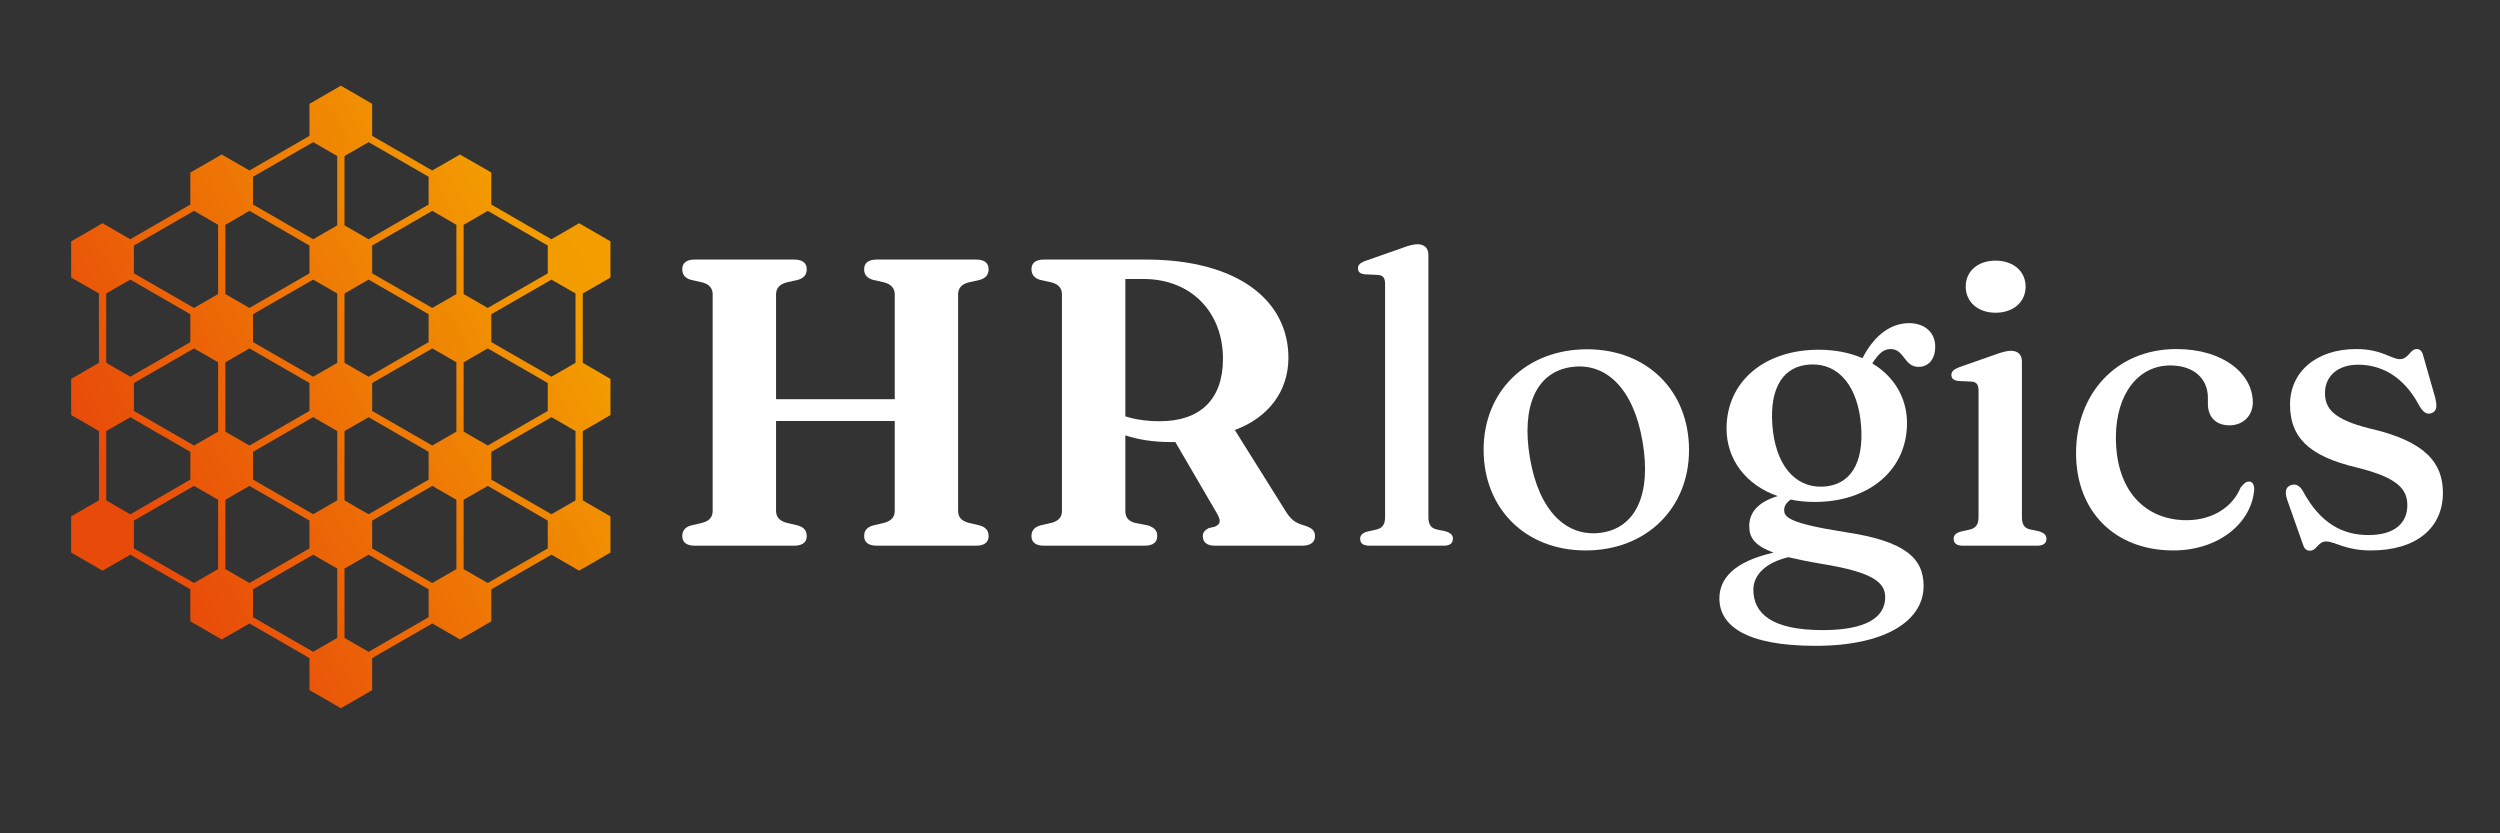
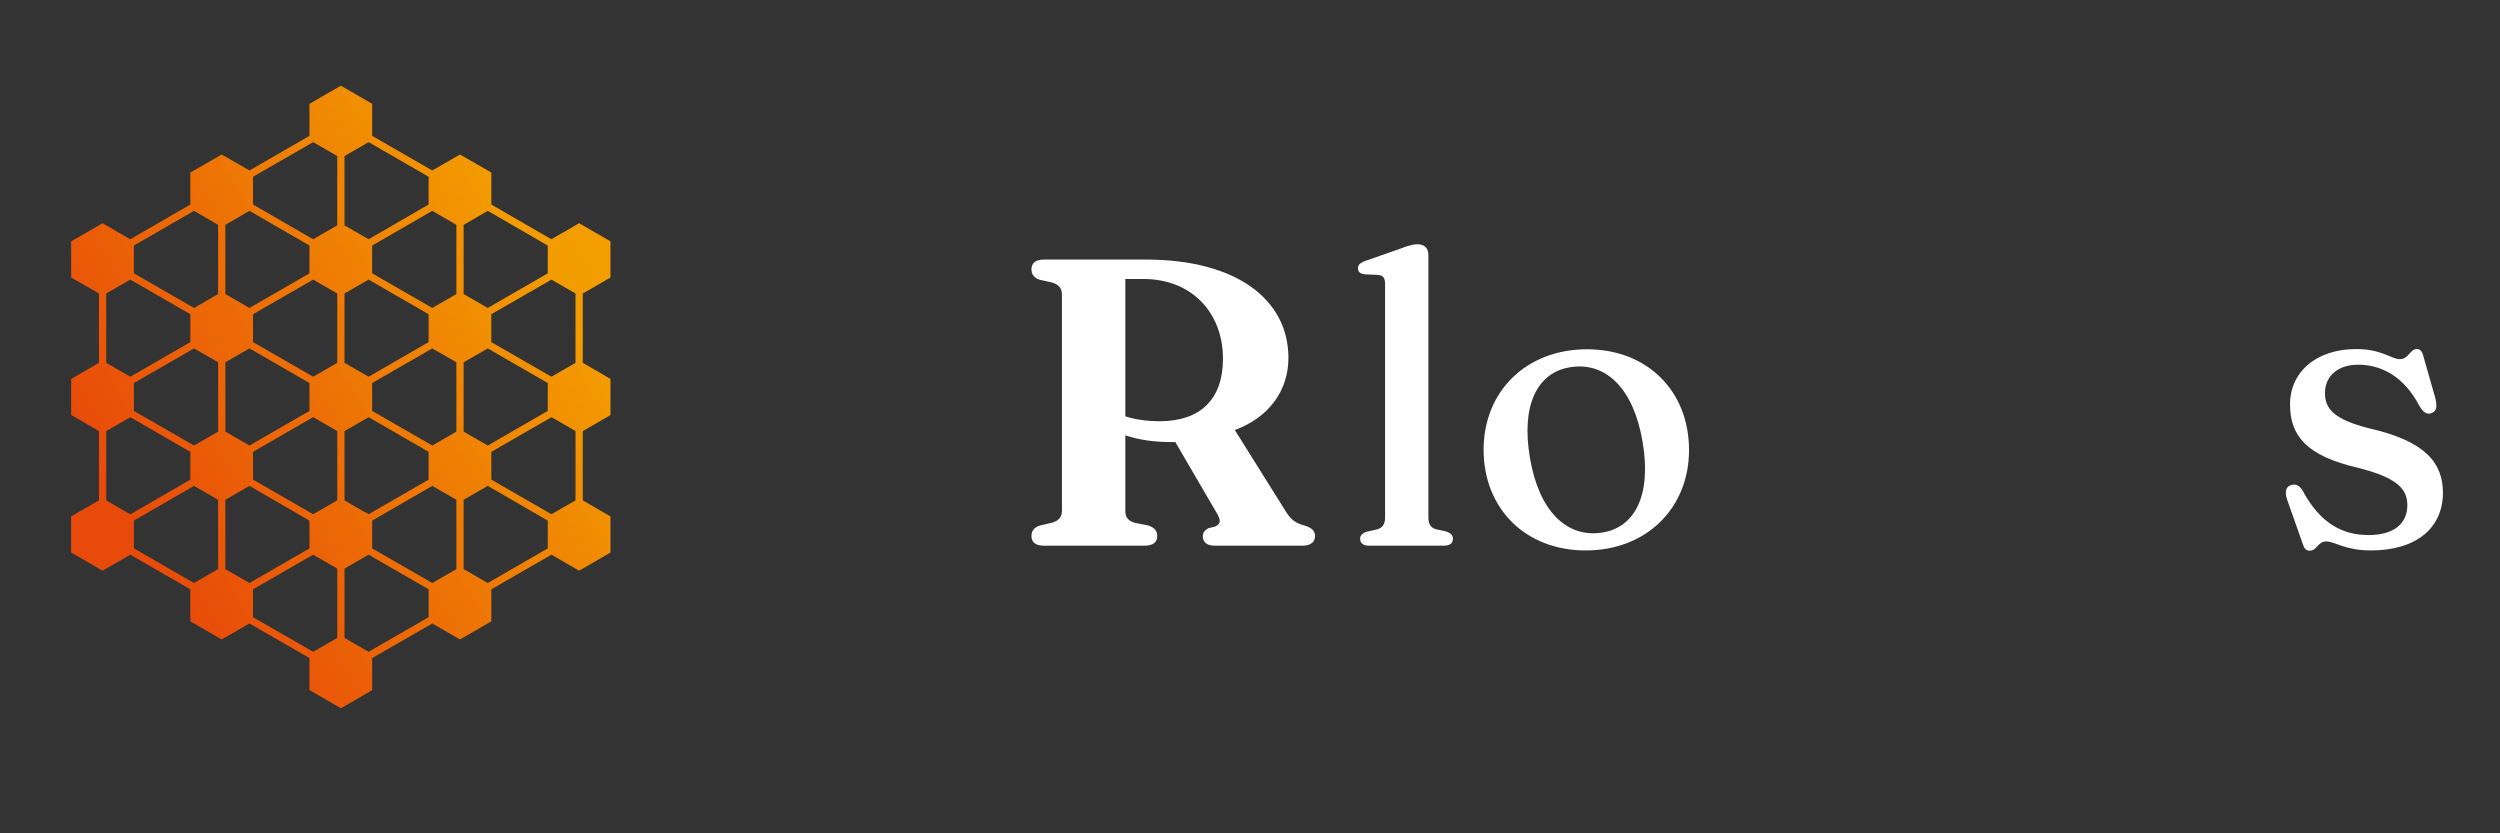
<svg xmlns="http://www.w3.org/2000/svg" width="120" viewBox="0 0 90 30" height="40" preserveAspectRatio="xMidYMid meet">
  <rect x="0" y="0" width="90" height="30" fill="#333333" stroke="none" />
  <defs>
    <clipPath id="8a31080f81">
      <path d="M 2.562 3.086 L 21.977 3.086 L 21.977 25.496 L 2.562 25.496 Z M 2.562 3.086 " clip-rule="nonzero" />
    </clipPath>
    <clipPath id="11d34090e2">
      <path d="M 13.398 4.891 L 15.559 6.137 L 15.996 5.887 L 16.559 5.562 L 17.125 5.887 L 17.688 6.211 L 17.688 7.363 L 19.848 8.613 L 20.285 8.363 L 20.848 8.035 L 21.414 8.363 L 21.977 8.688 L 21.977 9.992 L 21.414 10.316 L 20.98 10.566 L 20.98 13.062 L 21.414 13.312 L 21.977 13.641 L 21.977 14.941 L 21.414 15.27 L 20.98 15.52 L 20.98 18.012 L 21.414 18.266 L 21.977 18.59 L 21.977 19.891 L 21.414 20.219 L 20.848 20.543 L 20.285 20.219 L 19.852 19.969 L 17.688 21.215 L 17.688 22.367 L 17.125 22.695 L 16.559 23.02 L 15.996 22.695 L 15.562 22.445 L 13.398 23.691 L 13.398 24.844 L 12.836 25.172 L 12.27 25.496 L 11.707 25.168 L 11.141 24.844 L 11.141 23.691 L 8.98 22.445 L 8.547 22.695 L 7.98 23.02 L 6.852 22.367 L 6.852 21.215 L 4.691 19.969 L 4.258 20.219 L 3.691 20.543 L 3.129 20.219 L 2.562 19.891 L 2.562 18.59 L 3.129 18.262 L 3.562 18.012 L 3.562 15.52 L 3.129 15.266 L 2.562 14.941 L 2.562 13.641 L 3.129 13.312 L 3.562 13.062 L 3.562 10.566 L 3.129 10.316 L 2.562 9.992 L 2.562 8.688 L 3.129 8.363 L 3.691 8.035 L 4.258 8.363 L 4.691 8.613 L 6.852 7.363 L 6.852 6.211 L 7.418 5.887 L 7.98 5.562 L 8.547 5.887 L 8.98 6.137 L 11.141 4.891 L 11.141 3.738 L 11.707 3.41 L 12.27 3.086 L 12.836 3.41 L 13.398 3.738 Z M 8.113 8.094 L 8.113 10.586 L 8.98 11.086 L 11.141 9.84 L 11.141 8.84 L 8.98 7.59 L 8.547 7.844 Z M 8.113 13.043 L 8.113 15.539 L 8.98 16.039 L 11.141 14.793 L 11.141 13.789 L 8.98 12.543 Z M 8.113 17.992 L 8.113 20.488 L 8.98 20.988 L 11.141 19.742 L 11.141 18.742 L 8.98 17.492 Z M 7.852 20.488 L 7.852 17.992 L 6.984 17.492 L 4.82 18.742 L 4.82 19.742 L 6.984 20.988 Z M 7.852 15.539 L 7.852 13.043 L 6.984 12.543 L 4.82 13.789 L 4.82 14.793 L 6.984 16.039 Z M 7.852 10.586 L 7.852 8.094 L 6.984 7.59 L 4.82 8.84 L 4.82 9.84 L 6.984 11.086 Z M 16.691 8.094 L 16.691 10.586 L 17.559 11.086 L 19.719 9.84 L 19.719 8.84 L 17.559 7.59 L 17.125 7.844 Z M 16.691 13.043 L 16.691 15.539 L 17.559 16.039 L 19.719 14.793 L 19.719 13.789 L 17.559 12.543 Z M 16.691 17.992 L 16.691 20.488 L 17.559 20.988 L 19.719 19.742 L 19.719 18.742 L 17.559 17.492 Z M 16.43 20.488 L 16.43 17.992 L 15.562 17.492 L 13.398 18.742 L 13.398 19.742 L 15.562 20.988 Z M 16.43 15.539 L 16.43 13.043 L 15.562 12.543 L 13.398 13.789 L 13.398 14.793 L 15.562 16.039 Z M 16.43 10.586 L 16.43 8.094 L 15.562 7.59 L 13.398 8.84 L 13.398 9.84 L 15.562 11.086 Z M 4.691 13.562 L 6.852 12.316 L 6.852 11.312 L 4.691 10.066 L 3.824 10.566 L 3.824 13.062 Z M 13.27 8.613 L 15.43 7.363 L 15.43 6.363 L 13.27 5.117 L 12.402 5.617 L 12.402 8.113 Z M 11.273 10.066 L 9.109 11.312 L 9.109 12.316 L 11.273 13.562 L 12.141 13.062 L 12.141 10.566 Z M 13.27 18.512 L 15.43 17.266 L 15.43 16.266 L 13.27 15.02 L 12.402 15.52 L 12.402 18.012 L 12.836 18.266 Z M 19.852 15.02 L 17.688 16.266 L 17.688 17.266 L 19.852 18.512 L 20.719 18.012 L 20.719 15.52 L 20.285 15.266 Z M 11.273 19.969 L 9.109 21.215 L 9.109 22.219 L 11.273 23.465 L 12.141 22.965 L 12.141 20.469 Z M 9.109 17.266 L 11.273 18.512 L 12.141 18.012 L 12.141 15.52 L 11.273 15.016 L 9.109 16.266 Z M 15.43 21.215 L 13.27 19.969 L 12.402 20.469 L 12.402 22.965 L 13.27 23.465 L 15.43 22.219 Z M 6.852 16.266 L 4.691 15.02 L 3.824 15.52 L 3.824 18.012 L 4.258 18.266 L 4.691 18.516 L 6.852 17.266 Z M 9.109 7.363 L 11.273 8.613 L 12.141 8.113 L 12.141 5.617 L 11.273 5.117 L 9.109 6.363 Z M 17.688 12.316 L 19.852 13.562 L 20.719 13.062 L 20.719 10.566 L 19.852 10.066 L 17.688 11.312 Z M 15.43 11.312 L 13.27 10.066 L 12.402 10.566 L 12.402 13.062 L 13.27 13.562 L 15.43 12.316 Z M 15.43 11.312 " clip-rule="evenodd" />
    </clipPath>
    <linearGradient x1="538.354" gradientTransform="matrix(0.027, 0, 0, 0.027, -14.371, -0.255)" y1="799.803" x2="1439.122" gradientUnits="userSpaceOnUse" y2="280.19" id="712094f613">
      <stop stop-opacity="1" stop-color="rgb(90.999%, 28.999%, 3.899%)" offset="0" />
      <stop stop-opacity="1" stop-color="rgb(90.999%, 28.999%, 3.899%)" offset="0.125" />
      <stop stop-opacity="1" stop-color="rgb(90.999%, 29.173%, 3.899%)" offset="0.188" />
      <stop stop-opacity="1" stop-color="rgb(90.999%, 29.573%, 3.899%)" offset="0.191" />
      <stop stop-opacity="1" stop-color="rgb(90.999%, 29.799%, 3.899%)" offset="0.195" />
      <stop stop-opacity="1" stop-color="rgb(91.005%, 30.005%, 3.899%)" offset="0.199" />
      <stop stop-opacity="1" stop-color="rgb(91.013%, 30.212%, 3.899%)" offset="0.203" />
      <stop stop-opacity="1" stop-color="rgb(91.205%, 30.406%, 3.702%)" offset="0.207" />
      <stop stop-opacity="1" stop-color="rgb(91.399%, 30.6%, 3.505%)" offset="0.211" />
      <stop stop-opacity="1" stop-color="rgb(91.399%, 30.8%, 3.502%)" offset="0.215" />
      <stop stop-opacity="1" stop-color="rgb(91.399%, 31%, 3.499%)" offset="0.219" />
      <stop stop-opacity="1" stop-color="rgb(91.399%, 31.2%, 3.499%)" offset="0.223" />
      <stop stop-opacity="1" stop-color="rgb(91.399%, 31.4%, 3.499%)" offset="0.227" />
      <stop stop-opacity="1" stop-color="rgb(91.399%, 31.618%, 3.499%)" offset="0.23" />
      <stop stop-opacity="1" stop-color="rgb(91.399%, 31.837%, 3.499%)" offset="0.234" />
      <stop stop-opacity="1" stop-color="rgb(91.399%, 32.025%, 3.499%)" offset="0.242" />
      <stop stop-opacity="1" stop-color="rgb(91.399%, 32.356%, 3.499%)" offset="0.25" />
      <stop stop-opacity="1" stop-color="rgb(91.399%, 32.7%, 3.499%)" offset="0.254" />
      <stop stop-opacity="1" stop-color="rgb(91.399%, 32.899%, 3.499%)" offset="0.258" />
      <stop stop-opacity="1" stop-color="rgb(91.58%, 33.099%, 3.499%)" offset="0.262" />
      <stop stop-opacity="1" stop-color="rgb(91.762%, 33.299%, 3.499%)" offset="0.266" />
      <stop stop-opacity="1" stop-color="rgb(91.78%, 33.521%, 3.299%)" offset="0.27" />
      <stop stop-opacity="1" stop-color="rgb(91.8%, 33.743%, 3.099%)" offset="0.273" />
      <stop stop-opacity="1" stop-color="rgb(91.8%, 33.934%, 3.099%)" offset="0.281" />
      <stop stop-opacity="1" stop-color="rgb(91.8%, 34.315%, 3.099%)" offset="0.289" />
      <stop stop-opacity="1" stop-color="rgb(91.8%, 34.703%, 3.099%)" offset="0.293" />
      <stop stop-opacity="1" stop-color="rgb(91.8%, 34.9%, 3.099%)" offset="0.297" />
      <stop stop-opacity="1" stop-color="rgb(91.8%, 35.1%, 3.099%)" offset="0.301" />
      <stop stop-opacity="1" stop-color="rgb(91.8%, 35.3%, 3.099%)" offset="0.305" />
      <stop stop-opacity="1" stop-color="rgb(91.8%, 35.5%, 3.099%)" offset="0.309" />
      <stop stop-opacity="1" stop-color="rgb(91.8%, 35.699%, 3.099%)" offset="0.312" />
      <stop stop-opacity="1" stop-color="rgb(91.815%, 35.915%, 3.099%)" offset="0.316" />
      <stop stop-opacity="1" stop-color="rgb(91.83%, 36.131%, 3.099%)" offset="0.32" />
      <stop stop-opacity="1" stop-color="rgb(92.015%, 36.322%, 3.099%)" offset="0.328" />
      <stop stop-opacity="1" stop-color="rgb(92.2%, 36.705%, 3.099%)" offset="0.336" />
      <stop stop-opacity="1" stop-color="rgb(92.2%, 37.099%, 2.899%)" offset="0.34" />
      <stop stop-opacity="1" stop-color="rgb(92.2%, 37.299%, 2.699%)" offset="0.344" />
      <stop stop-opacity="1" stop-color="rgb(92.2%, 37.448%, 2.699%)" offset="0.352" />
      <stop stop-opacity="1" stop-color="rgb(92.2%, 37.817%, 2.699%)" offset="0.355" />
      <stop stop-opacity="1" stop-color="rgb(92.2%, 38.037%, 2.699%)" offset="0.359" />
      <stop stop-opacity="1" stop-color="rgb(92.2%, 38.228%, 2.699%)" offset="0.367" />
      <stop stop-opacity="1" stop-color="rgb(92.2%, 38.609%, 2.699%)" offset="0.375" />
      <stop stop-opacity="1" stop-color="rgb(92.342%, 39%, 2.699%)" offset="0.379" />
      <stop stop-opacity="1" stop-color="rgb(92.485%, 39.2%, 2.699%)" offset="0.383" />
      <stop stop-opacity="1" stop-color="rgb(92.491%, 39.4%, 2.699%)" offset="0.387" />
      <stop stop-opacity="1" stop-color="rgb(92.499%, 39.6%, 2.699%)" offset="0.391" />
      <stop stop-opacity="1" stop-color="rgb(92.499%, 39.821%, 2.682%)" offset="0.395" />
      <stop stop-opacity="1" stop-color="rgb(92.499%, 40.044%, 2.666%)" offset="0.398" />
      <stop stop-opacity="1" stop-color="rgb(92.499%, 40.234%, 2.531%)" offset="0.4" />
      <stop stop-opacity="1" stop-color="rgb(92.499%, 40.425%, 2.399%)" offset="0.406" />
      <stop stop-opacity="1" stop-color="rgb(92.499%, 40.616%, 2.399%)" offset="0.414" />
      <stop stop-opacity="1" stop-color="rgb(92.499%, 41.002%, 2.399%)" offset="0.418" />
      <stop stop-opacity="1" stop-color="rgb(92.499%, 41.199%, 2.399%)" offset="0.422" />
      <stop stop-opacity="1" stop-color="rgb(92.499%, 41.399%, 2.399%)" offset="0.426" />
      <stop stop-opacity="1" stop-color="rgb(92.499%, 41.599%, 2.399%)" offset="0.43" />
      <stop stop-opacity="1" stop-color="rgb(92.499%, 41.798%, 2.399%)" offset="0.434" />
      <stop stop-opacity="1" stop-color="rgb(92.499%, 42%, 2.399%)" offset="0.438" />
      <stop stop-opacity="1" stop-color="rgb(92.699%, 42.21%, 2.399%)" offset="0.441" />
      <stop stop-opacity="1" stop-color="rgb(92.899%, 42.422%, 2.399%)" offset="0.445" />
      <stop stop-opacity="1" stop-color="rgb(92.899%, 42.567%, 2.399%)" offset="0.453" />
      <stop stop-opacity="1" stop-color="rgb(92.899%, 42.906%, 2.399%)" offset="0.461" />
      <stop stop-opacity="1" stop-color="rgb(92.899%, 43.3%, 2.211%)" offset="0.465" />
      <stop stop-opacity="1" stop-color="rgb(92.899%, 43.5%, 2.023%)" offset="0.469" />
      <stop stop-opacity="1" stop-color="rgb(92.899%, 43.7%, 2.011%)" offset="0.473" />
      <stop stop-opacity="1" stop-color="rgb(92.899%, 43.9%, 1.999%)" offset="0.477" />
      <stop stop-opacity="1" stop-color="rgb(92.899%, 44.299%, 1.999%)" offset="0.48" />
      <stop stop-opacity="1" stop-color="rgb(92.899%, 44.699%, 1.999%)" offset="0.484" />
      <stop stop-opacity="1" stop-color="rgb(92.899%, 44.899%, 1.999%)" offset="0.488" />
      <stop stop-opacity="1" stop-color="rgb(92.899%, 45.099%, 1.999%)" offset="0.492" />
      <stop stop-opacity="1" stop-color="rgb(93.098%, 45.299%, 1.999%)" offset="0.496" />
      <stop stop-opacity="1" stop-color="rgb(93.3%, 45.499%, 1.999%)" offset="0.5" />
      <stop stop-opacity="1" stop-color="rgb(93.3%, 45.689%, 1.999%)" offset="0.508" />
      <stop stop-opacity="1" stop-color="rgb(93.3%, 46.072%, 1.999%)" offset="0.516" />
      <stop stop-opacity="1" stop-color="rgb(93.3%, 46.481%, 1.999%)" offset="0.52" />
      <stop stop-opacity="1" stop-color="rgb(93.3%, 46.7%, 1.999%)" offset="0.523" />
      <stop stop-opacity="1" stop-color="rgb(93.3%, 46.899%, 1.799%)" offset="0.527" />
      <stop stop-opacity="1" stop-color="rgb(93.3%, 47.099%, 1.599%)" offset="0.531" />
      <stop stop-opacity="1" stop-color="rgb(93.3%, 47.299%, 1.599%)" offset="0.535" />
      <stop stop-opacity="1" stop-color="rgb(93.3%, 47.499%, 1.599%)" offset="0.539" />
      <stop stop-opacity="1" stop-color="rgb(93.3%, 47.644%, 1.599%)" offset="0.547" />
      <stop stop-opacity="1" stop-color="rgb(93.3%, 47.98%, 1.599%)" offset="0.555" />
      <stop stop-opacity="1" stop-color="rgb(93.5%, 48.36%, 1.599%)" offset="0.559" />
      <stop stop-opacity="1" stop-color="rgb(93.7%, 48.55%, 1.599%)" offset="0.562" />
      <stop stop-opacity="1" stop-color="rgb(93.7%, 48.775%, 1.599%)" offset="0.566" />
      <stop stop-opacity="1" stop-color="rgb(93.7%, 48.999%, 1.599%)" offset="0.57" />
      <stop stop-opacity="1" stop-color="rgb(93.7%, 49.199%, 1.599%)" offset="0.574" />
      <stop stop-opacity="1" stop-color="rgb(93.7%, 49.399%, 1.599%)" offset="0.578" />
      <stop stop-opacity="1" stop-color="rgb(93.7%, 49.596%, 1.599%)" offset="0.582" />
      <stop stop-opacity="1" stop-color="rgb(93.7%, 49.794%, 1.599%)" offset="0.586" />
      <stop stop-opacity="1" stop-color="rgb(93.7%, 49.985%, 1.599%)" offset="0.594" />
      <stop stop-opacity="1" stop-color="rgb(93.7%, 50.366%, 1.399%)" offset="0.598" />
      <stop stop-opacity="1" stop-color="rgb(93.7%, 50.557%, 1.199%)" offset="0.602" />
      <stop stop-opacity="1" stop-color="rgb(93.7%, 50.778%, 1.199%)" offset="0.605" />
      <stop stop-opacity="1" stop-color="rgb(93.7%, 50.999%, 1.199%)" offset="0.609" />
      <stop stop-opacity="1" stop-color="rgb(93.9%, 51.199%, 1.199%)" offset="0.613" />
      <stop stop-opacity="1" stop-color="rgb(94.099%, 51.399%, 1.199%)" offset="0.617" />
      <stop stop-opacity="1" stop-color="rgb(94.099%, 51.599%, 1.199%)" offset="0.621" />
      <stop stop-opacity="1" stop-color="rgb(94.099%, 51.799%, 1.199%)" offset="0.625" />
      <stop stop-opacity="1" stop-color="rgb(94.099%, 51.99%, 1.199%)" offset="0.633" />
      <stop stop-opacity="1" stop-color="rgb(94.099%, 52.327%, 1.199%)" offset="0.641" />
      <stop stop-opacity="1" stop-color="rgb(94.099%, 52.686%, 1.199%)" offset="0.645" />
      <stop stop-opacity="1" stop-color="rgb(94.099%, 52.899%, 1.199%)" offset="0.648" />
      <stop stop-opacity="1" stop-color="rgb(94.099%, 53.099%, 1.186%)" offset="0.652" />
      <stop stop-opacity="1" stop-color="rgb(94.099%, 53.299%, 1.173%)" offset="0.656" />
      <stop stop-opacity="1" stop-color="rgb(94.099%, 53.499%, 0.986%)" offset="0.66" />
      <stop stop-opacity="1" stop-color="rgb(94.099%, 53.699%, 0.8%)" offset="0.664" />
      <stop stop-opacity="1" stop-color="rgb(94.099%, 53.893%, 0.8%)" offset="0.672" />
      <stop stop-opacity="1" stop-color="rgb(94.299%, 54.279%, 0.8%)" offset="0.676" />
      <stop stop-opacity="1" stop-color="rgb(94.499%, 54.469%, 0.8%)" offset="0.68" />
      <stop stop-opacity="1" stop-color="rgb(94.499%, 54.66%, 0.8%)" offset="0.688" />
      <stop stop-opacity="1" stop-color="rgb(94.499%, 55.075%, 0.8%)" offset="0.691" />
      <stop stop-opacity="1" stop-color="rgb(94.499%, 55.299%, 0.8%)" offset="0.695" />
      <stop stop-opacity="1" stop-color="rgb(94.499%, 55.499%, 0.8%)" offset="0.699" />
      <stop stop-opacity="1" stop-color="rgb(94.499%, 55.699%, 0.8%)" offset="0.703" />
      <stop stop-opacity="1" stop-color="rgb(94.499%, 55.896%, 0.8%)" offset="0.707" />
      <stop stop-opacity="1" stop-color="rgb(94.499%, 56.094%, 0.8%)" offset="0.711" />
      <stop stop-opacity="1" stop-color="rgb(94.499%, 56.285%, 0.8%)" offset="0.719" />
      <stop stop-opacity="1" stop-color="rgb(94.499%, 56.665%, 0.621%)" offset="0.727" />
      <stop stop-opacity="1" stop-color="rgb(94.699%, 57.077%, 0.421%)" offset="0.73" />
      <stop stop-opacity="1" stop-color="rgb(94.899%, 57.3%, 0.4%)" offset="0.734" />
      <stop stop-opacity="1" stop-color="rgb(94.899%, 57.449%, 0.4%)" offset="0.742" />
      <stop stop-opacity="1" stop-color="rgb(94.899%, 57.799%, 0.4%)" offset="0.746" />
      <stop stop-opacity="1" stop-color="rgb(94.899%, 57.999%, 0.4%)" offset="0.75" />
      <stop stop-opacity="1" stop-color="rgb(94.899%, 58.189%, 0.4%)" offset="0.758" />
      <stop stop-opacity="1" stop-color="rgb(94.899%, 58.591%, 0.4%)" offset="0.762" />
      <stop stop-opacity="1" stop-color="rgb(94.899%, 58.8%, 0.4%)" offset="0.766" />
      <stop stop-opacity="1" stop-color="rgb(94.899%, 59.021%, 0.4%)" offset="0.77" />
      <stop stop-opacity="1" stop-color="rgb(94.899%, 59.244%, 0.4%)" offset="0.773" />
      <stop stop-opacity="1" stop-color="rgb(94.899%, 59.435%, 0.4%)" offset="0.781" />
      <stop stop-opacity="1" stop-color="rgb(94.902%, 59.816%, 0.2%)" offset="0.785" />
      <stop stop-opacity="1" stop-color="rgb(94.907%, 60.007%, 0%)" offset="0.789" />
      <stop stop-opacity="1" stop-color="rgb(95.102%, 60.202%, 0%)" offset="0.793" />
      <stop stop-opacity="1" stop-color="rgb(95.299%, 60.399%, 0%)" offset="0.797" />
      <stop stop-opacity="1" stop-color="rgb(95.299%, 60.599%, 0%)" offset="0.801" />
      <stop stop-opacity="1" stop-color="rgb(95.299%, 60.799%, 0%)" offset="0.805" />
      <stop stop-opacity="1" stop-color="rgb(95.299%, 60.999%, 0%)" offset="0.809" />
      <stop stop-opacity="1" stop-color="rgb(95.299%, 61.2%, 0%)" offset="0.812" />
      <stop stop-opacity="1" stop-color="rgb(95.299%, 61.299%, 0%)" offset="0.844" />
      <stop stop-opacity="1" stop-color="rgb(95.299%, 61.499%, 0%)" offset="0.875" />
      <stop stop-opacity="1" stop-color="rgb(95.299%, 61.6%, 0%)" offset="1" />
    </linearGradient>
  </defs>
  <g clip-path="url(#8a31080f81)">
    <g clip-path="url(#11d34090e2)">
      <path fill="url(#712094f613)" d="M 2.562 3.086 L 2.562 25.496 L 21.977 25.496 L 21.977 3.086 Z M 2.562 3.086 " fill-rule="nonzero" />
    </g>
  </g>
-   <path fill="#ffffff" d="M 27.938 18.395 L 27.938 15.156 L 32.211 15.156 L 32.211 18.395 C 32.211 18.617 32.078 18.754 31.836 18.82 L 31.426 18.918 C 31.195 18.984 31.109 19.117 31.109 19.301 C 31.109 19.512 31.25 19.645 31.566 19.645 L 35.141 19.645 C 35.449 19.645 35.59 19.512 35.59 19.301 C 35.59 19.117 35.5 18.984 35.281 18.918 L 34.863 18.82 C 34.617 18.754 34.492 18.617 34.492 18.395 L 34.492 10.598 C 34.492 10.375 34.617 10.234 34.863 10.168 L 35.281 10.074 C 35.5 10.008 35.59 9.875 35.59 9.691 C 35.59 9.477 35.449 9.344 35.141 9.344 L 31.566 9.344 C 31.25 9.344 31.109 9.477 31.109 9.691 C 31.109 9.875 31.195 10.008 31.426 10.074 L 31.836 10.168 C 32.078 10.234 32.211 10.375 32.211 10.598 L 32.211 14.371 L 27.938 14.371 L 27.938 10.598 C 27.938 10.375 28.07 10.234 28.312 10.168 L 28.727 10.074 C 28.953 10.008 29.043 9.875 29.043 9.691 C 29.043 9.477 28.902 9.344 28.586 9.344 L 25.008 9.344 C 24.703 9.344 24.562 9.477 24.562 9.691 C 24.562 9.875 24.648 10.008 24.871 10.074 L 25.289 10.168 C 25.531 10.234 25.656 10.375 25.656 10.598 L 25.656 18.395 C 25.656 18.617 25.531 18.754 25.289 18.82 L 24.871 18.918 C 24.648 18.984 24.562 19.117 24.562 19.301 C 24.562 19.512 24.703 19.645 25.008 19.645 L 28.586 19.645 C 28.902 19.645 29.043 19.512 29.043 19.301 C 29.043 19.117 28.953 18.984 28.727 18.918 L 28.312 18.82 C 28.07 18.754 27.938 18.617 27.938 18.395 Z M 27.938 18.395 " fill-opacity="1" fill-rule="nonzero" />
  <path fill="#ffffff" d="M 46.383 12.883 C 46.383 10.809 44.551 9.344 41.246 9.344 L 37.582 9.344 C 37.273 9.344 37.133 9.477 37.133 9.691 C 37.133 9.875 37.223 10.008 37.441 10.074 L 37.863 10.168 C 38.105 10.234 38.23 10.375 38.23 10.598 L 38.23 18.395 C 38.23 18.617 38.105 18.754 37.863 18.82 L 37.441 18.918 C 37.223 18.984 37.133 19.117 37.133 19.301 C 37.133 19.512 37.273 19.645 37.582 19.645 L 41.203 19.645 C 41.52 19.645 41.66 19.512 41.66 19.301 C 41.66 19.117 41.586 19.012 41.344 18.918 L 40.844 18.82 C 40.613 18.75 40.512 18.617 40.512 18.395 L 40.512 15.672 C 40.977 15.828 41.527 15.914 42.137 15.914 C 42.195 15.914 42.254 15.914 42.312 15.914 L 43.82 18.5 C 43.961 18.75 43.941 18.867 43.734 18.961 L 43.512 19.012 C 43.367 19.086 43.301 19.176 43.301 19.301 C 43.301 19.52 43.445 19.645 43.742 19.645 L 46.875 19.645 C 47.191 19.645 47.34 19.512 47.34 19.301 C 47.34 19.117 47.25 19.004 46.934 18.91 C 46.609 18.82 46.457 18.684 46.273 18.387 L 44.453 15.48 C 45.66 15.039 46.383 14.082 46.383 12.883 Z M 40.512 10.043 L 41.16 10.043 C 42.895 10.043 44.027 11.25 44.027 12.914 C 44.027 14.395 43.191 15.164 41.754 15.164 C 41.297 15.164 40.871 15.105 40.512 14.988 Z M 40.512 10.043 " fill-opacity="1" fill-rule="nonzero" />
  <path fill="#ffffff" d="M 51.422 9.184 C 51.422 8.941 51.293 8.793 51.027 8.793 C 50.887 8.793 50.711 8.836 50.395 8.957 L 49.18 9.383 C 48.957 9.461 48.887 9.539 48.887 9.66 C 48.887 9.781 48.953 9.852 49.129 9.875 L 49.621 9.898 C 49.797 9.918 49.863 10.008 49.863 10.234 L 49.863 18.625 C 49.863 18.887 49.762 19.004 49.57 19.059 L 49.223 19.137 C 49.047 19.188 48.965 19.27 48.965 19.395 C 48.965 19.559 49.078 19.645 49.297 19.645 L 51.969 19.645 C 52.195 19.645 52.305 19.559 52.305 19.395 C 52.305 19.262 52.227 19.188 52.047 19.129 L 51.719 19.059 C 51.52 19.012 51.422 18.887 51.422 18.617 Z M 51.422 9.184 " fill-opacity="1" fill-rule="nonzero" />
  <path fill="#ffffff" d="M 57.133 12.574 C 54.934 12.574 53.41 14.098 53.41 16.188 C 53.41 18.312 54.918 19.816 57.082 19.816 C 59.281 19.816 60.805 18.285 60.805 16.203 C 60.805 14.07 59.297 12.574 57.133 12.574 Z M 57.656 19.176 C 56.398 19.359 55.402 18.402 55.078 16.488 C 54.754 14.586 55.336 13.391 56.559 13.215 C 57.816 13.031 58.809 13.988 59.133 15.902 C 59.457 17.809 58.875 18.996 57.656 19.176 Z M 57.656 19.176 " fill-opacity="1" fill-rule="nonzero" />
-   <path fill="#ffffff" d="M 66.453 19.16 C 64.371 18.836 64.23 18.609 64.23 18.359 C 64.23 18.227 64.297 18.102 64.469 17.984 C 64.738 18.043 65.027 18.07 65.328 18.07 C 67.285 18.07 68.652 16.922 68.652 15.23 C 68.652 14.328 68.191 13.555 67.402 13.082 C 67.66 12.68 67.836 12.566 68.066 12.566 C 68.559 12.566 68.543 13.207 69.066 13.207 C 69.434 13.207 69.668 12.922 69.668 12.48 C 69.668 11.957 69.277 11.633 68.727 11.633 C 68.078 11.633 67.477 12.059 67.051 12.891 L 67.043 12.891 C 66.594 12.699 66.062 12.59 65.477 12.59 C 63.523 12.59 62.156 13.73 62.156 15.43 C 62.156 16.543 62.855 17.461 63.996 17.859 C 63.223 18.094 62.973 18.504 62.973 18.938 C 62.973 19.344 63.152 19.637 63.848 19.895 C 62.406 20.219 61.898 20.844 61.898 21.543 C 61.898 22.516 62.84 23.25 65.359 23.25 C 67.867 23.25 69.25 22.352 69.25 21.094 C 69.25 20.07 68.543 19.477 66.453 19.16 Z M 65.195 13.121 C 66.211 13.082 66.895 13.93 67 15.34 C 67.102 16.703 66.594 17.484 65.605 17.52 C 64.594 17.555 63.906 16.703 63.805 15.297 C 63.703 13.938 64.211 13.156 65.195 13.121 Z M 63.121 21.227 C 63.121 20.711 63.547 20.258 64.379 20.059 C 64.711 20.137 65.105 20.219 65.594 20.301 C 67.387 20.594 67.867 20.949 67.867 21.5 C 67.867 22.234 67.168 22.684 65.617 22.684 C 63.789 22.684 63.121 22.09 63.121 21.227 Z M 63.121 21.227 " fill-opacity="1" fill-rule="nonzero" />
-   <path fill="#ffffff" d="M 71.84 11.258 C 72.488 11.258 72.922 10.867 72.922 10.316 C 72.922 9.773 72.488 9.383 71.84 9.383 C 71.199 9.383 70.766 9.766 70.766 10.316 C 70.766 10.867 71.199 11.258 71.84 11.258 Z M 72.789 13.016 C 72.789 12.773 72.656 12.629 72.391 12.629 C 72.25 12.629 72.074 12.672 71.758 12.789 L 70.543 13.215 C 70.324 13.305 70.25 13.371 70.25 13.504 C 70.25 13.613 70.316 13.688 70.492 13.715 L 70.984 13.738 C 71.16 13.754 71.227 13.848 71.227 14.07 L 71.227 18.625 C 71.227 18.887 71.125 19.004 70.934 19.059 L 70.59 19.137 C 70.41 19.188 70.332 19.27 70.332 19.395 C 70.332 19.559 70.441 19.645 70.66 19.645 L 73.332 19.645 C 73.562 19.645 73.672 19.559 73.672 19.395 C 73.672 19.262 73.59 19.188 73.414 19.129 L 73.082 19.059 C 72.883 19.012 72.789 18.887 72.789 18.617 Z M 72.789 13.016 " fill-opacity="1" fill-rule="nonzero" />
-   <path fill="#ffffff" d="M 81.102 14.488 C 81.102 13.465 80.051 12.566 78.352 12.566 C 76.156 12.566 74.738 14.207 74.738 16.312 C 74.738 18.434 76.156 19.816 78.238 19.816 C 79.875 19.816 81.059 18.828 81.152 17.621 C 81.152 17.469 81.102 17.336 80.969 17.336 C 80.859 17.336 80.785 17.395 80.66 17.555 C 80.375 18.254 79.645 18.727 78.719 18.727 C 77.238 18.727 76.172 17.676 76.172 15.754 C 76.172 14.172 76.988 13.156 78.129 13.156 C 78.977 13.156 79.484 13.629 79.484 14.32 L 79.484 14.539 C 79.484 15.004 79.762 15.312 80.262 15.312 C 80.762 15.312 81.102 14.953 81.102 14.488 Z M 81.102 14.488 " fill-opacity="1" fill-rule="nonzero" />
  <path fill="#ffffff" d="M 84.891 13.129 C 85.715 13.129 86.531 13.539 87.09 14.598 C 87.23 14.84 87.363 14.938 87.539 14.871 C 87.738 14.797 87.738 14.605 87.664 14.305 L 87.246 12.84 C 87.203 12.641 87.121 12.566 87.004 12.566 C 86.754 12.566 86.715 12.93 86.391 12.93 C 86.09 12.93 85.746 12.566 84.824 12.566 C 83.383 12.566 82.441 13.391 82.441 14.562 C 82.441 15.711 83.066 16.414 84.867 16.836 C 86.312 17.195 86.664 17.609 86.664 18.188 C 86.664 18.836 86.199 19.262 85.266 19.262 C 84.367 19.262 83.543 18.875 82.898 17.668 C 82.781 17.477 82.648 17.402 82.461 17.469 C 82.273 17.543 82.25 17.727 82.34 17.996 L 82.883 19.535 C 82.949 19.75 83.016 19.824 83.156 19.824 C 83.41 19.824 83.441 19.492 83.742 19.492 C 84.051 19.492 84.434 19.816 85.348 19.816 C 87.016 19.816 87.945 18.984 87.945 17.742 C 87.945 16.688 87.348 15.887 85.297 15.422 C 84.016 15.098 83.699 14.715 83.699 14.148 C 83.699 13.547 84.156 13.129 84.891 13.129 Z M 84.891 13.129 " fill-opacity="1" fill-rule="nonzero" />
</svg>